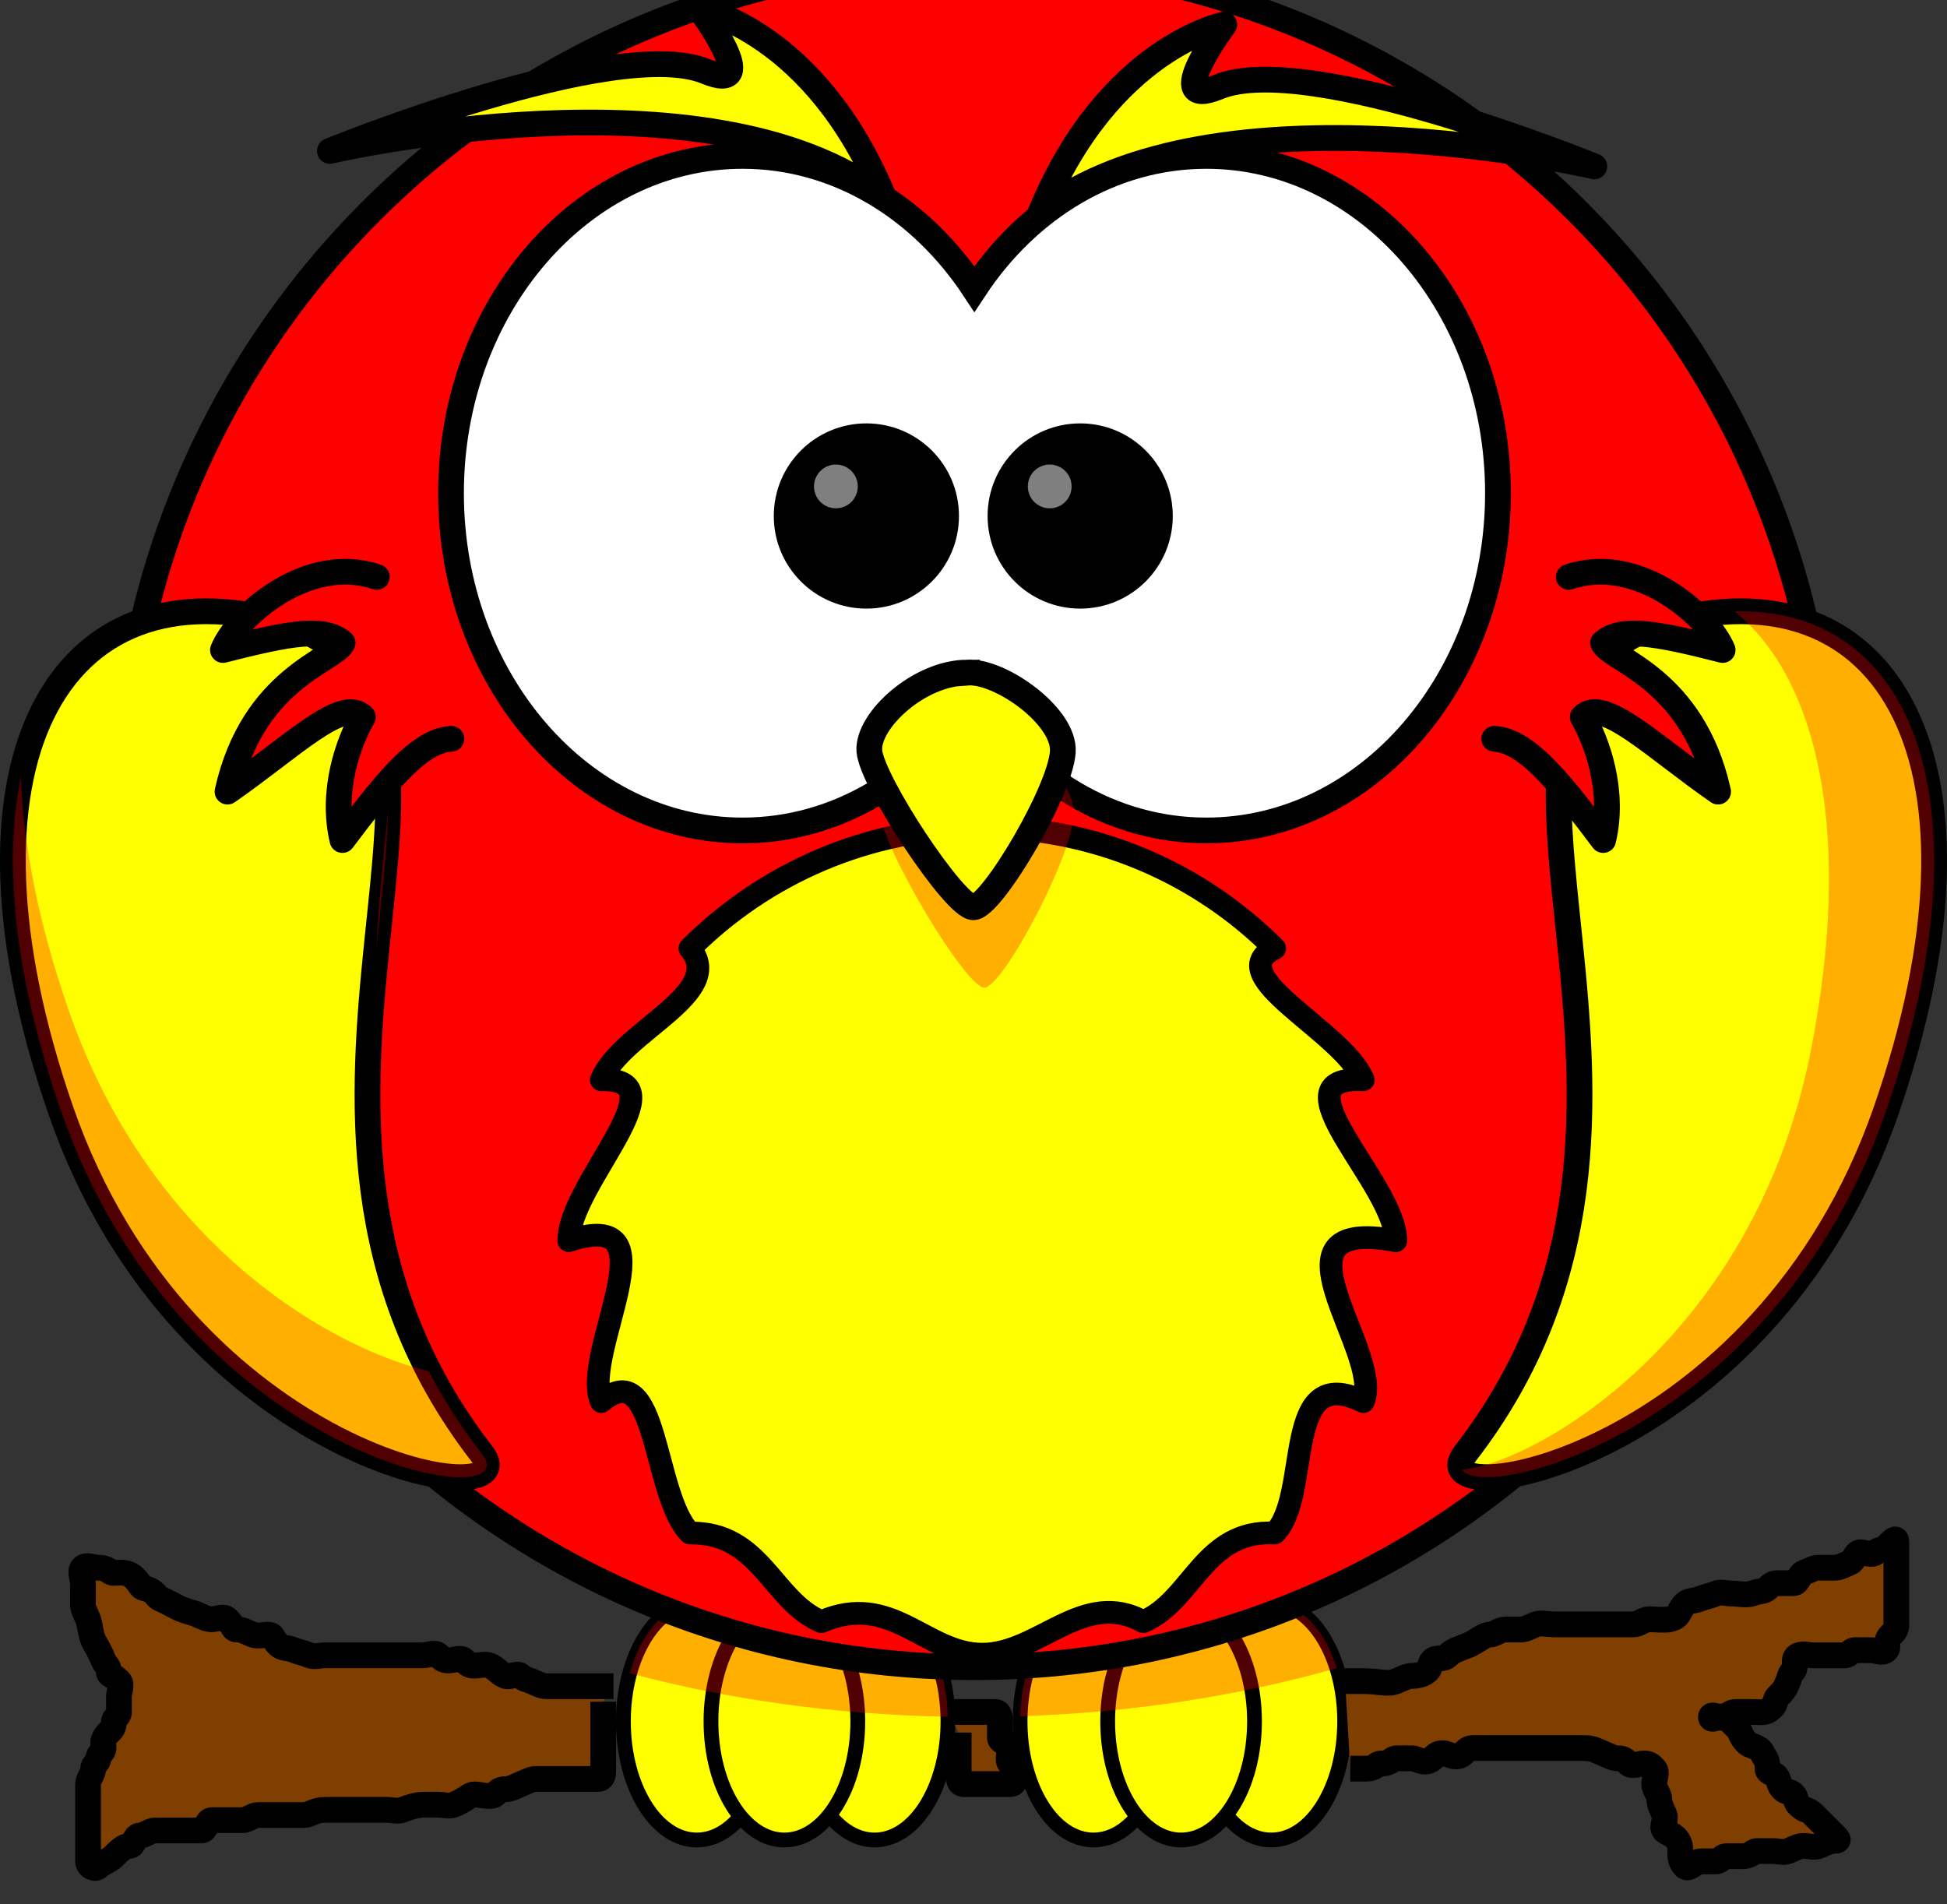
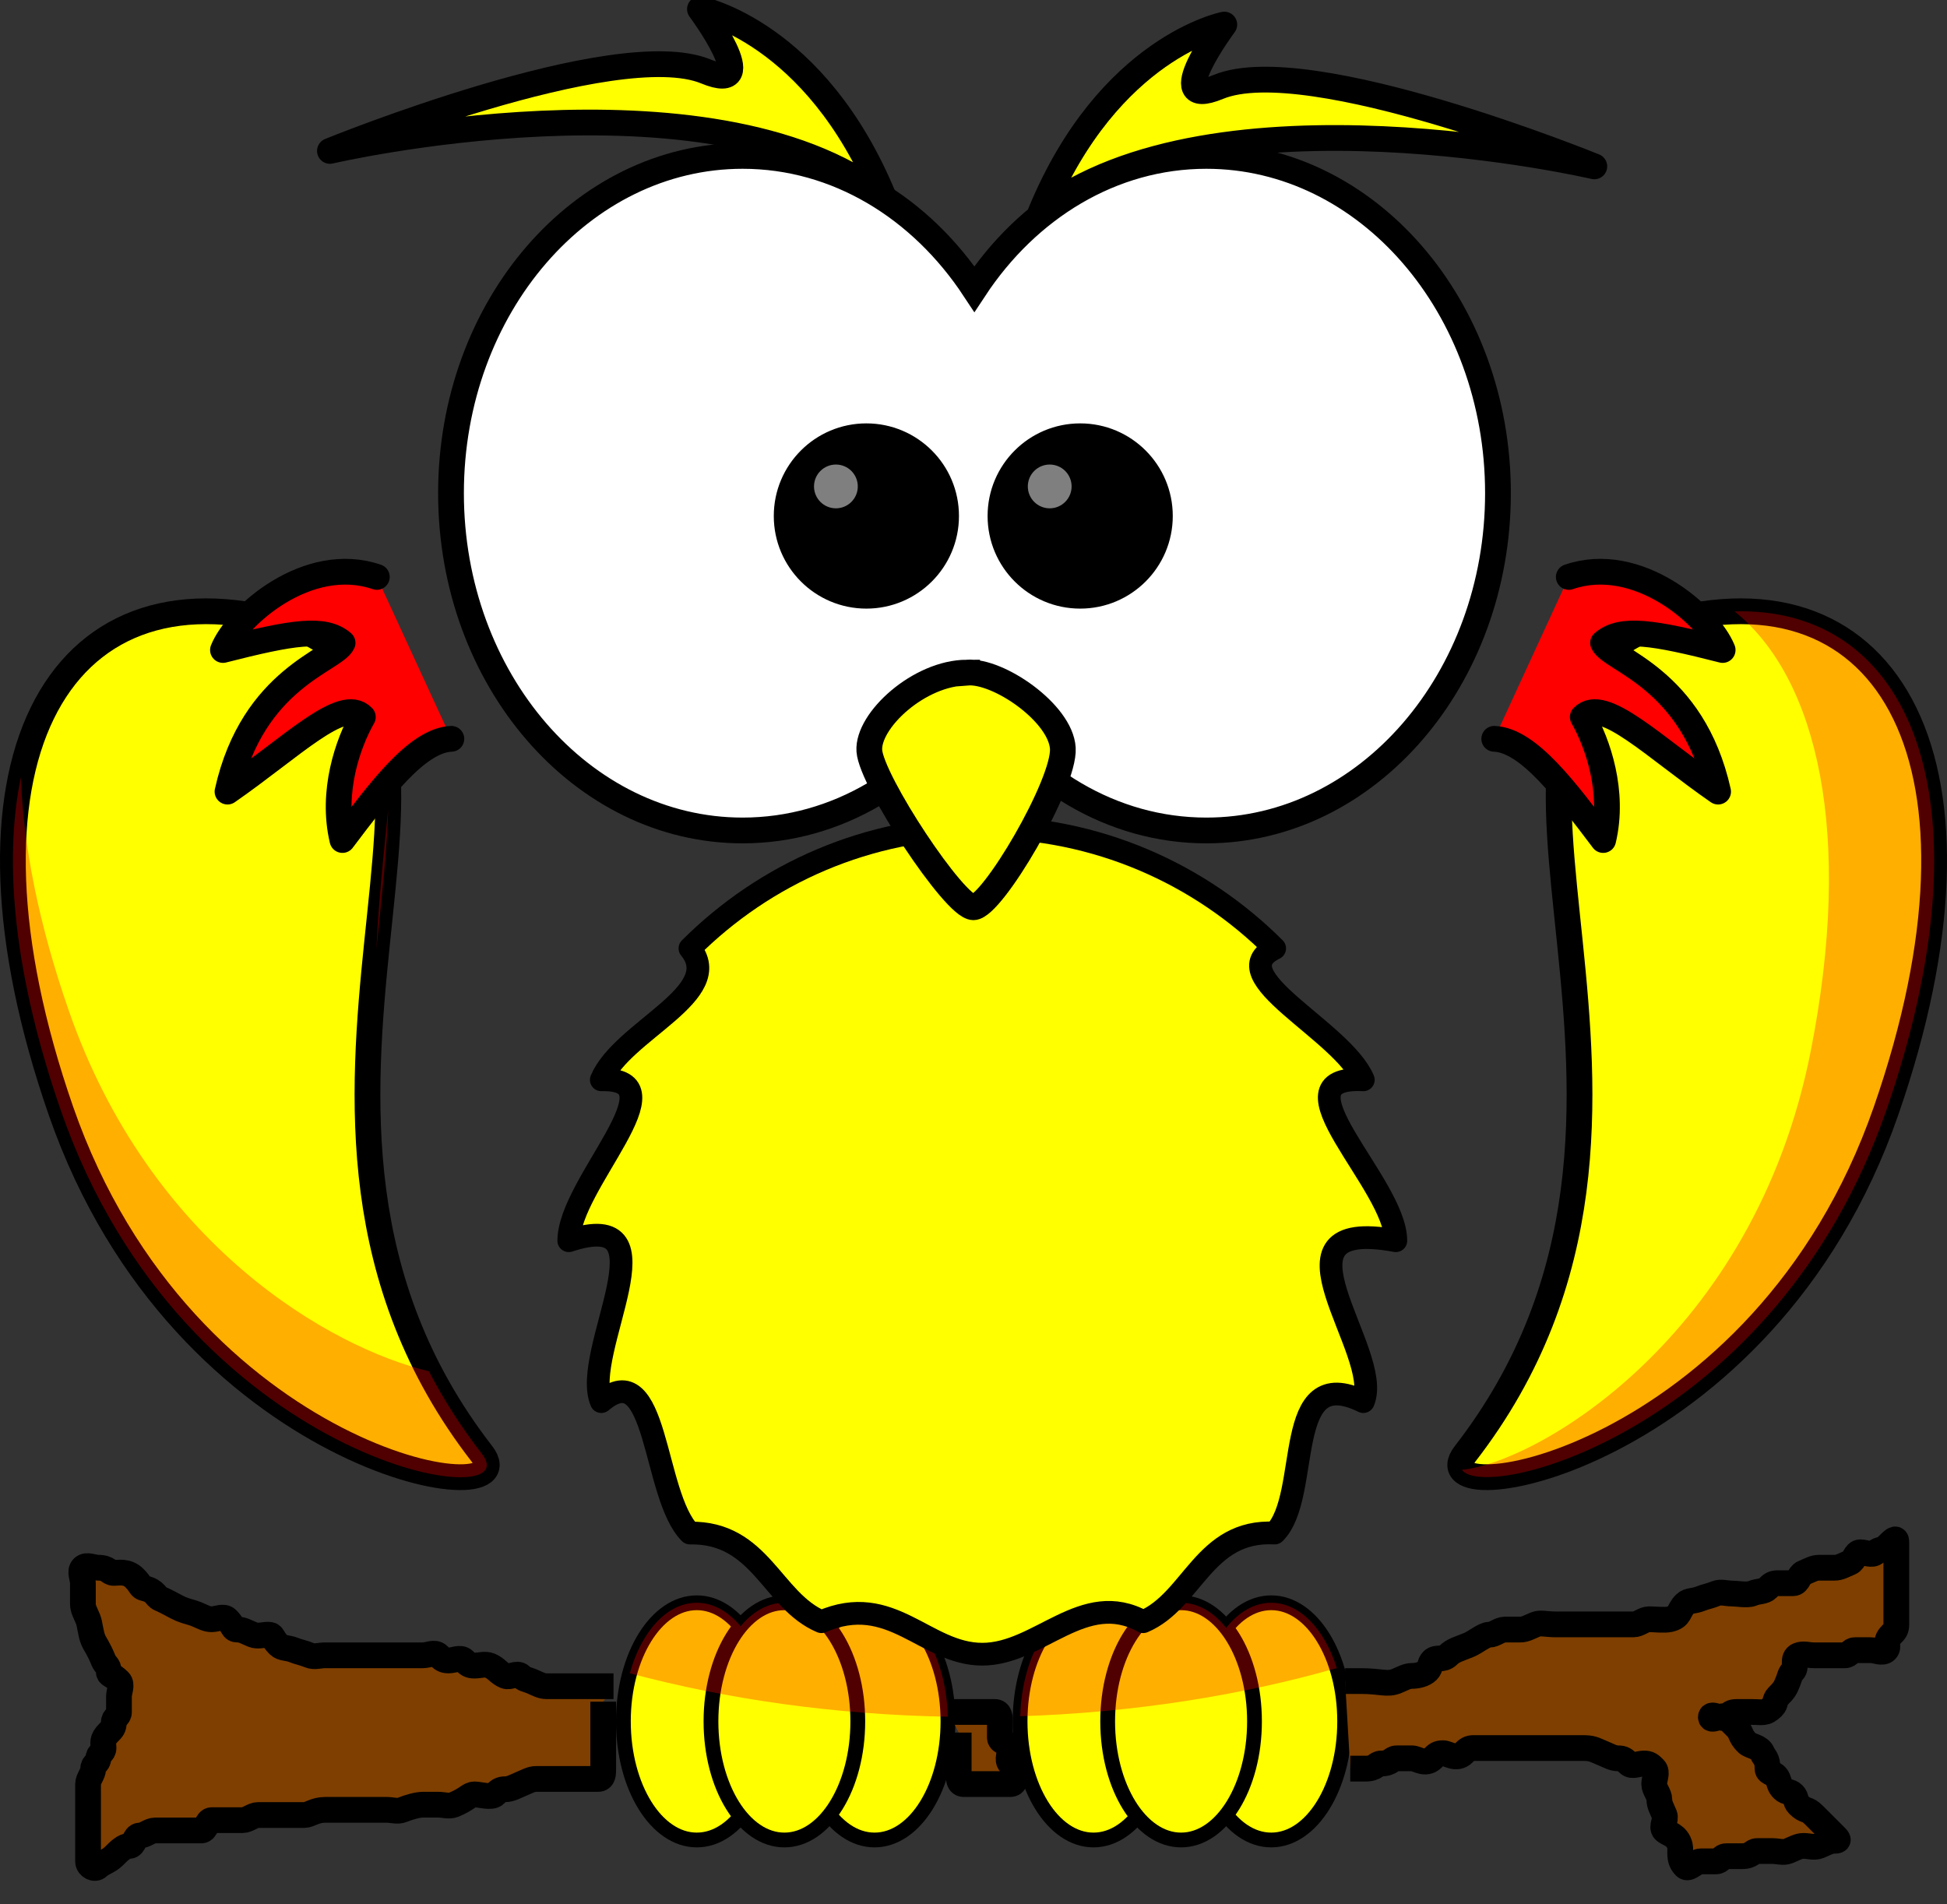
<svg xmlns="http://www.w3.org/2000/svg" xmlns:xlink="http://www.w3.org/1999/xlink" width="377.916" height="369.676">
  <rect width="100%" height="100%" fill="#333333" stroke="none" />
  <title>owlxo</title>
  <defs>
    <linearGradient id="linearGradient4098">
      <stop id="stop4100" offset="0" stop-color="#ffb142" />
      <stop id="stop4104" offset="1" stop-color="#c87600" />
    </linearGradient>
    <linearGradient x1="0.441" y1="0.635" x2="0.667" y2="0.635" id="linearGradient3211" xlink:href="#linearGradient4098" />
    <linearGradient x1="-0.737" y1="0.533" x2="-0.737" y2="0.839" id="linearGradient3327" xlink:href="#linearGradient4098" />
    <linearGradient x1="-0.14" y1="0.533" x2="-0.14" y2="0.839" id="linearGradient3329" xlink:href="#linearGradient4098" />
    <linearGradient x1="-1.351" y1="0.533" x2="-1.351" y2="0.839" id="linearGradient3331" xlink:href="#linearGradient4098" />
    <linearGradient x1="1.965" y1="0.533" x2="1.965" y2="0.839" id="linearGradient3333" xlink:href="#linearGradient4098" />
    <linearGradient x1="2.561" y1="0.533" x2="2.561" y2="0.839" id="linearGradient3335" xlink:href="#linearGradient4098" />
    <linearGradient x1="1.351" y1="0.533" x2="1.351" y2="0.839" id="linearGradient3337" xlink:href="#linearGradient4098" />
  </defs>
  <g>
    <title>Layer 1</title>
    <g externalResourcesRequired="false" id="layer1">
      <path d="m184,334.152c0,12.716 -6.38,23.024 -14.25,23.024c-7.87,0 -14.25,-10.308 -14.25,-23.024c0,-12.716 6.38,-23.024 14.25,-23.024c7.87,0 14.25,10.308 14.25,23.024z" id="path3226" stroke-miterlimit="4" stroke-linejoin="round" stroke-linecap="round" stroke-width="2.869" stroke="#000000" fill-rule="nonzero" fill="#ffff00" />
      <path d="m149.5,334.152c0,12.716 -6.38,23.024 -14.25,23.024c-7.87,0 -14.25,-10.308 -14.25,-23.024c0,-12.716 6.38,-23.024 14.25,-23.024c7.87,0 14.25,10.308 14.25,23.024z" id="path3228" stroke-miterlimit="4" stroke-linejoin="round" stroke-linecap="round" stroke-width="2.869" stroke="#000000" fill-rule="nonzero" fill="#ffff00" />
      <path d="m166.5,334.152c0,12.716 -6.38,23.024 -14.25,23.024c-7.87,0 -14.25,-10.308 -14.25,-23.024c0,-12.716 6.38,-23.024 14.25,-23.024c7.87,0 14.25,10.308 14.25,23.024z" id="path3230" stroke-miterlimit="4" stroke-linejoin="round" stroke-linecap="round" stroke-width="2.869" stroke="#000000" fill-rule="nonzero" fill="#ffff00" />
      <path d="m261,334.152c0,12.716 -6.38,23.024 -14.25,23.024c-7.87,0 -14.25,-10.308 -14.25,-23.024c0,-12.716 6.38,-23.024 14.25,-23.024c7.87,0 14.25,10.308 14.25,23.024z" id="path3224" stroke-miterlimit="4" stroke-linejoin="round" stroke-linecap="round" stroke-width="2.869" stroke="#000000" fill-rule="nonzero" fill="#ffff00" />
      <path d="m226.5,334.152c0,12.716 -6.38,23.024 -14.25,23.024c-7.87,0 -14.25,-10.308 -14.25,-23.024c0,-12.716 6.38,-23.024 14.25,-23.024c7.87,0 14.25,10.308 14.25,23.024z" id="path3220" stroke-miterlimit="4" stroke-linejoin="round" stroke-linecap="round" stroke-width="2.869" stroke="#000000" fill-rule="nonzero" fill="#ffff00" />
      <path d="m243.5,334.152c0,12.716 -6.38,23.024 -14.25,23.024c-7.87,0 -14.25,-10.308 -14.25,-23.024c0,-12.716 6.38,-23.024 14.25,-23.024c7.87,0 14.25,10.308 14.25,23.024z" id="path3222" stroke-miterlimit="4" stroke-linejoin="round" stroke-linecap="round" stroke-width="2.869" stroke="#000000" fill-rule="nonzero" fill="#ffff00" />
      <path d="m135.25,311.125c-5.806,0 -10.78,5.63 -13,13.688c18.971,5.074 39.814,8.034 61.719,8.438c-0.298,-12.285 -6.543,-22.125 -14.219,-22.125c-3.301,0 -6.333,1.827 -8.75,4.875c-2.417,-3.048 -5.449,-4.875 -8.75,-4.875c-3.186,0 -6.126,1.705 -8.5,4.562c-2.374,-2.858 -5.314,-4.562 -8.5,-4.562zm77,0c-7.656,0 -13.891,9.79 -14.219,22.031c21.881,-0.704 42.616,-3.984 61.438,-9.344c-2.347,-7.516 -7.157,-12.688 -12.719,-12.688c-3.301,0 -6.333,1.827 -8.75,4.875c-2.417,-3.048 -5.449,-4.875 -8.75,-4.875c-3.186,0 -6.126,1.705 -8.5,4.562c-2.374,-2.858 -5.314,-4.562 -8.5,-4.562z" id="path3250" stroke-miterlimit="4" stroke-linecap="round" stroke-width="6.429" fill-rule="nonzero" fill-opacity="0.314" fill="#ff0000" />
-       <path d="m354.658,158.064c0,91.439 -74.126,165.564 -165.564,165.564c-91.439,0 -165.564,-74.126 -165.564,-165.564c0,-91.439 74.126,-165.564 165.564,-165.564c91.439,0 165.564,74.126 165.564,165.564z" id="path2385" stroke-miterlimit="4" stroke-linecap="round" stroke-width="5" stroke="#000000" fill-rule="nonzero" fill="#ff0000" />
      <path d="m270.932,240.846c-26.5,-4.924 -2.247,21.631 -6.311,31.233c-16.063,-7.898 -9.943,18.25 -17.207,25.514c-13.764,-0.736 -15.912,13.143 -25.514,17.207c-11.602,-6.437 -20.156,6.311 -31.233,6.311c-11.076,0 -17.631,-12.247 -31.233,-6.311c-9.602,-4.063 -11.75,-17.443 -25.514,-17.207c-7.264,-7.264 -6.143,-34.912 -17.207,-25.514c-4.063,-9.602 14.689,-38.156 -6.311,-31.233c0,-11.076 22.247,-31.631 6.311,-31.233c4.063,-9.602 24.443,-16.75 17.207,-25.514c14.528,-14.528 34.594,-23.517 56.747,-23.517c22.153,0 42.219,8.99 56.747,23.517c-10.736,5.264 13.143,15.912 17.207,25.514c-17.937,-0.898 6.311,20.156 6.311,31.233z" id="path3167" stroke-miterlimit="4" stroke-linejoin="round" stroke-linecap="round" stroke-width="4.412" stroke="#000000" fill-rule="nonzero" fill="#ffff00" />
      <path d="m55.737,121.045c48.111,17.3 -14.163,94.143 37.819,161.192c9.608,12.393 -57.868,2.091 -81.723,-66.585c-23.198,-66.786 -1.132,-107.539 43.904,-94.607z" id="path3169" stroke-miterlimit="4" stroke-width="5" stroke="#000000" fill-rule="evenodd" fill="#ffff00" />
      <path d="m322.179,121.045c-48.111,17.3 14.163,94.143 -37.819,161.192c-9.608,12.393 57.868,2.091 81.723,-66.585c23.198,-66.786 1.132,-107.539 -43.904,-94.607z" id="path3800" stroke-miterlimit="4" stroke-width="5" stroke="#000000" fill-rule="evenodd" fill="#ffff00" />
      <path d="m304.504,111.998c13.389,-4.609 27.221,7.584 29.865,14.18c-13.512,-3.452 -19.72,-4.426 -23.218,-1.381c1.507,3.371 17.408,6.742 22.337,28.871c-12.429,-8.617 -22.304,-18.576 -26.272,-14.483c2.882,5.034 6.2,14.497 3.964,23.881c-7.142,-9.424 -14.439,-19.378 -21.142,-19.648" id="path2413" stroke-miterlimit="4" stroke-linejoin="round" stroke-linecap="round" stroke-width="5" stroke="#000000" fill-rule="evenodd" fill="#ff0000" />
      <path d="m144.143,30.264c-31.234,0 -56.603,29.331 -56.603,65.472c0,36.14 25.369,65.472 56.603,65.472c18.356,0 34.644,-10.141 44.985,-25.829c10.34,15.7 26.664,25.829 45.027,25.829c31.234,0 56.603,-29.331 56.603,-65.472c0,-36.14 -25.369,-65.472 -56.603,-65.472c-18.361,0 -34.687,10.133 -45.027,25.829c-10.341,-15.685 -26.631,-25.829 -44.985,-25.829z" id="path2387" stroke-miterlimit="4" stroke-linecap="round" stroke-width="5" stroke="#000000" fill-rule="nonzero" fill="#ffffff" />
-       <path d="m189.843,141.173c-9.288,0 -19.384,10.327 -18.98,16.85c0.404,6.522 16.557,33.699 20.191,33.699c3.634,0 17.768,-26.633 17.365,-34.243c-0.404,-7.61 -12.519,-16.85 -18.576,-16.306z" id="path3407" stroke-miterlimit="4" stroke-width="5" fill-rule="evenodd" fill-opacity="0.314" fill="#ff0000" />
      <path d="m187.721,130.564c-9.288,0 -19.384,9.306 -18.98,15.184c0.404,5.878 16.557,30.368 20.191,30.368c3.634,0 17.768,-24 17.365,-30.857c-0.404,-6.857 -12.519,-15.184 -18.576,-14.694z" id="path2391" stroke-miterlimit="4" stroke-width="5" stroke="#000000" fill-rule="evenodd" fill="#ffff00" />
      <path d="m184.552,100.165c0.004,9.053 -7.334,16.394 -16.387,16.394c-9.053,0 -16.391,-7.341 -16.387,-16.394c-0.004,-9.053 7.334,-16.394 16.387,-16.394c9.053,0 16.391,7.341 16.387,16.394z" id="path2411" stroke-miterlimit="4" stroke-linecap="round" stroke-width="3.169" stroke="#000000" fill-rule="nonzero" fill="#000000" />
      <path d="m73.143,111.998c-13.389,-4.609 -27.221,7.584 -29.865,14.18c13.512,-3.452 19.72,-4.426 23.218,-1.381c-1.507,3.371 -17.408,6.742 -22.337,28.871c12.429,-8.617 22.304,-18.576 26.272,-14.483c-2.882,5.034 -6.2,14.497 -3.964,23.881c7.141,-9.424 14.439,-19.378 21.142,-19.648" id="path3193" stroke-miterlimit="4" stroke-linejoin="round" stroke-linecap="round" stroke-width="5" stroke="#000000" fill-rule="evenodd" fill="#ff0000" />
      <path d="m201.971,41.283c13.276,-32.16 35.666,-36.513 35.666,-36.513c0,0 -12.453,16.775 -1.174,12.109c17.465,-7.226 72.997,15.418 72.997,15.418c0,0 -73.574,-17.126 -107.488,8.986z" id="path3283" stroke-miterlimit="4" stroke-linejoin="round" stroke-width="5" stroke="#000000" fill-rule="evenodd" fill="#ffff00" />
      <path d="m171.529,38.283c-13.276,-32.16 -35.666,-36.513 -35.666,-36.513c0,0 12.453,16.775 1.174,12.109c-17.465,-7.226 -72.997,15.418 -72.997,15.418c0,0 73.574,-17.126 107.488,8.986z" id="path3285" stroke-miterlimit="4" stroke-linejoin="round" stroke-width="5" stroke="#000000" fill-rule="evenodd" fill="#ffff00" />
      <path d="m226.052,100.165c0.004,9.053 -7.334,16.394 -16.387,16.394c-9.053,0 -16.391,-7.341 -16.387,-16.394c-0.004,-9.053 7.334,-16.394 16.387,-16.394c9.053,0 16.391,7.341 16.387,16.394z" id="path3301" stroke-miterlimit="4" stroke-linecap="round" stroke-width="3.169" stroke="#000000" fill-rule="nonzero" fill="#000000" />
      <path d="m166.5,94.426c0,2.347 -1.903,4.25 -4.25,4.25c-2.347,0 -4.25,-1.903 -4.25,-4.25c0,-2.347 1.903,-4.25 4.25,-4.25c2.347,0 4.25,1.903 4.25,4.25z" id="path3341" stroke-miterlimit="4" stroke-linejoin="round" stroke-width="5" fill-rule="nonzero" fill="#7f7f7f" />
      <path d="m208,94.426c0,2.347 -1.903,4.25 -4.25,4.25c-2.347,0 -4.25,-1.903 -4.25,-4.25c0,-2.347 1.903,-4.25 4.25,-4.25c2.347,0 4.25,1.903 4.25,4.25z" id="path3343" stroke-miterlimit="4" stroke-linejoin="round" stroke-width="5" fill-rule="nonzero" fill="#7f7f7f" />
      <path d="m337.938,118.656c-0.413,-0.001 -0.832,0.021 -1.25,0.031c16.212,13.065 23.073,43.297 14.781,85.344c-11.023,55.895 -53.577,80.008 -67.719,81.281c4.592,6.526 60.971,-8.126 82.344,-69.656c20.299,-58.438 5.921,-96.95 -28.156,-97z" id="path3200" stroke-miterlimit="4" stroke-width="5" fill-rule="evenodd" fill-opacity="0.314" fill="#ff0000" />
      <path d="m4.062,150.844c-3.452,16.506 -1.299,38.673 7.781,64.812c23.855,68.676 91.327,78.987 81.719,66.594c-4.109,-5.3 -7.52,-10.675 -10.312,-16.062c-18.951,-4.541 -54.048,-24.376 -69.906,-70.031c-5.88,-16.927 -8.854,-32.18 -9.281,-45.312zm71.281,6.344c-0.883,8.536 -1.856,17.612 -2.281,27.125c0.993,-9.791 2.079,-18.941 2.281,-27.125z" id="path3205" stroke-miterlimit="4" stroke-width="5" fill-rule="evenodd" fill-opacity="0.314" fill="#ff0000" />
    </g>
    <path fill="#7f3f00" stroke="#000000" stroke-width="5" stroke-dasharray="null" stroke-linejoin="null" stroke-linecap="null" id="svg_8" d="m119.084,327.324c-1,0 -3,0 -5,0c-2,0 -3,0 -5,0c-1,0 -2,0 -3,0c-1,0 -1.693,-0.459 -3,-1c-0.924,-0.383 -1.293,-0.293 -2,-1c-0.707,-0.707 -2.076,0.383 -3,0c-1.307,-0.541 -1.693,-1.459 -3,-2c-0.924,-0.383 -2,0 -3,0c-1,0 -1.293,-0.293 -2,-1c-0.707,-0.707 -2,0 -3,0c-1,0 -1.293,-0.293 -2,-1c-0.707,-0.707 -2,0 -3,0c-1,0 -2,0 -3,0c-1,0 -2,0 -3,0c-1,0 -2,0 -3,0c-1,0 -2,0 -3,0c-1,0 -2,0 -3,0c-1,0 -2,0 -4,0c-1,0 -2.076,0.383 -3,0c-1.307,-0.541 -2.076,-0.617 -3,-1c-1.307,-0.541 -2.293,-0.293 -3,-1c-1.414,-1.414 -1,-2 -2,-2c-1,0 -2.076,0.383 -3,0c-1.307,-0.541 -2,-1 -3,-1c-1,0 -0.586,-0.586 -2,-2c-0.707,-0.707 -2,0 -3,0c-1,0 -1.693,-0.459 -3,-1c-0.924,-0.383 -1.693,-0.459 -3,-1c-0.924,-0.383 -2.693,-1.459 -4,-2c-0.924,-0.383 -0.824,-1.486 -3,-2c-0.973,-0.23 -0.586,-0.586 -2,-2c-1.414,-1.414 -3,-1 -4,-1c-1,0 -1,-1 -3,-1c-1,0 -2.293,-0.707 -3,0c-0.707,0.707 0,2 0,3c0,2 0,3 0,4c0,1 0.459,1.693 1,3c0.383,0.924 0.459,2.693 1,4c0.383,0.924 0.918,1.387 2,4c0.383,0.924 1,1 1,2c0,1 0.586,0.586 2,2c0.707,0.707 0,2 0,3c0,1 0,2 0,3c0,1 -1,1 -1,2c0,1 -0.293,1.293 -1,2c-1.414,1.414 -1,2 -1,3c0,1 -1,1 -1,2c0,1 -1,1 -1,2c0,1 -1,2 -1,3c0,1 0,2 0,3c0,1 0,2 0,3c0,1 0,2 0,3c0,1 0,2 0,3c0,1 0,2 0,3c0,1 1.293,1.707 2,1c0.707,-0.707 2,-1 3,-2c1,-1 2,-2 3,-2c1,0 1,-2 2,-2c1,0 2,-1 3,-1c1,0 2,0 3,0c1,0 2,0 3,0c1,0 2,0 3,0c1,0 1,-2 2,-2c1,0 2,0 3,0c1,0 2,0 3,0c1,0 2,-1 3,-1c1,0 2,0 3,0c1,0 2,0 3,0c1,0 2,0 3,0c1,0 2,-1 4,-1c2,0 3,0 4,0c1,0 3,0 4,0c1,0 3,0 4,0c1,0 2.076,0.383 3,0c1.307,-0.541 3,-1 4,-1c1,0 2,0 3,0c1,0 2.076,0.383 3,0c2.613,-1.082 3,-2 4,-2c1,0 3.293,0.707 4,0c0.707,-0.707 1,-1 2,-1c1,0 2.076,-0.617 3,-1c1.307,-0.541 2,-1 3,-1c1,0 2,0 3,0c1,0 2,0 3,0c1,0 2,0 3,0c1,0 2,0 3,0c1,0 1,-1 1,-2c0,-1 0,-2 0,-3c0,-1 0,-2 0,-3c0,-1 0,-2 0,-3c0,-1 0,-2 0,-3l0,-1" />
    <path fill="#7f3f00" stroke="#000000" stroke-width="5" stroke-dasharray="null" stroke-linejoin="null" stroke-linecap="null" id="svg_9" d="m184.084,332.324c1,0 2,0 3,0c1,0 2,0 3,0c1,0 2,0 3,0c1,0 1,1 1,2c0,1 0,2 0,3c0,1 2,1 2,2c0,1 -0.707,2.293 0,3c0.707,0.707 1,1 1,2c0,1 0,2 -1,2c-1,0 -2,0 -3,0c-1,0 -2,0 -3,0c-1,0 -2,0 -3,0c-1,0 -1,-1 -1,-2c0,-1 0,-2 0,-3c0,-1 0,-2 0,-3l0,-1l0,-1" />
    <path fill="#7f3f00" stroke="#000000" stroke-width="5" stroke-dasharray="null" stroke-linejoin="null" stroke-linecap="null" id="svg_10" d="m261.084,326.324c1,0 2,0 3,0c4,0 5.152,0.765 7,0c1.307,-0.541 2,-1 3,-1c1,0 2.293,-0.293 3,-1c0.707,-0.707 0.293,-1.293 1,-2c0.707,-0.707 2,0 3,-1c1,-1 2.152,-1.235 4,-2c1.307,-0.541 3,-2 4,-2c1,0 2,-1 3,-1c1,0 2,0 3,0c1,0 1.693,-0.459 3,-1c0.924,-0.383 2,0 4,0c1,0 2,0 3,0c1,0 3,0 4,0c1,0 2,0 3,0c2,0 3,0 5,0c1,0 2,-1 3,-1c1,0 3.027,0.23 4,0c2.176,-0.514 1.586,-1.586 3,-3c0.707,-0.707 1.693,-0.459 3,-1c0.924,-0.383 1.693,-0.459 3,-1c0.924,-0.383 2,0 3,0c1,0 3.076,0.383 4,0c1.307,-0.541 2.293,-0.293 3,-1c0.707,-0.707 1,-1 2,-1c1,0 2,0 3,0c1,0 1.076,-1.617 2,-2c1.307,-0.541 2,-1 3,-1c1,0 2,0 3,0c1,0 1.693,-0.459 3,-1c0.924,-0.383 1,-2 2,-2c1,0 2.293,0.707 3,0c0.707,-0.707 1.293,-0.293 2,-1c1.414,-1.414 2,-2 2,-1c0,1 0,2 0,3c0,1 0,2 0,3c0,2 0,3 0,4c0,1 0,2 0,3c0,1 0,2 0,3c0,1 -0.293,1.293 -1,2c-1.414,1.414 -0.293,2.293 -1,3c-0.707,0.707 -2,0 -3,0c-1,0 -2,0 -3,0c-1,0 -1,1 -2,1c-1,0 -2,0 -3,0c-1,0 -2,0 -3,0c-1,0 -2.076,-0.383 -3,0c-1.307,0.541 -0.293,2.293 -1,3c-0.707,0.707 -0.617,1.076 -1,2c-0.541,1.307 -0.586,1.586 -2,3c-0.707,0.707 -0.293,1.293 -1,2c-1.414,1.414 -2,1 -4,1c-1,0 -2,0 -3,0c-1,0 -1.293,0.293 -2,1c-0.707,0.707 -3,-1 -3,0c0,1 2.293,-0.707 3,0c0.707,0.707 1,1 2,2c1,1 0.586,1.586 2,3c0.707,0.707 2.459,0.693 3,2c0.383,0.924 1,1 1,3c0,1 1.459,0.693 2,2c0.383,0.924 0.293,1.293 1,2c0.707,0.707 1.293,0.293 2,1c0.707,0.707 0.293,1.293 1,2c1.414,1.414 1.586,0.586 3,2c0.707,0.707 0.586,0.586 2,2c0.707,0.707 0.586,0.586 2,2c0.707,0.707 1,1 0,1c-1,0 -1.693,0.459 -3,1c-0.924,0.383 -2,0 -3,0c-1,0 -1.693,0.459 -3,1c-0.924,0.383 -2,0 -3,0c-1,0 -2,0 -3,0c-1,0 -1,1 -3,1c-1,0 -2,0 -3,0c-1,0 -1,1 -2,1c-1,0 -2,0 -3,0c-1,0 -2.293,1.707 -3,1c-1.414,-1.414 -0.77,-3.027 -1,-4c-0.514,-2.176 -2.293,-2.293 -3,-3c-0.707,-0.707 0.383,-2.076 0,-3c-0.541,-1.307 -1,-2 -1,-3c0,-1 -1,-2 -1,-3c0,-1 0.707,-2.293 0,-3c-0.707,-0.707 -1,-1 -2,-1c-1,0 -2.293,0.707 -3,0c-0.707,-0.707 -1,-1 -2,-1c-1,0 -1.693,-0.459 -3,-1c-1.848,-0.765 -2,-1 -4,-1c-1,0 -2,0 -3,0c-1,0 -2,0 -3,0c-1,0 -2,0 -3,0c-1,0 -2,0 -3,0c-1,0 -2,0 -3,0c-1,0 -2,0 -3,0c-1,0 -2,0 -3,0c-1,0 -1.293,0.293 -2,1c-1.414,1.414 -3,0 -4,0c-1,0 -1.293,0.293 -2,1c-1.414,1.414 -3,0 -4,0c-1,0 -2,0 -3,0c-1,0 -1,1 -3,1c-1,0 -1,1 -3,1l-1,0l-1,0l-1,0" />
  </g>
</svg>